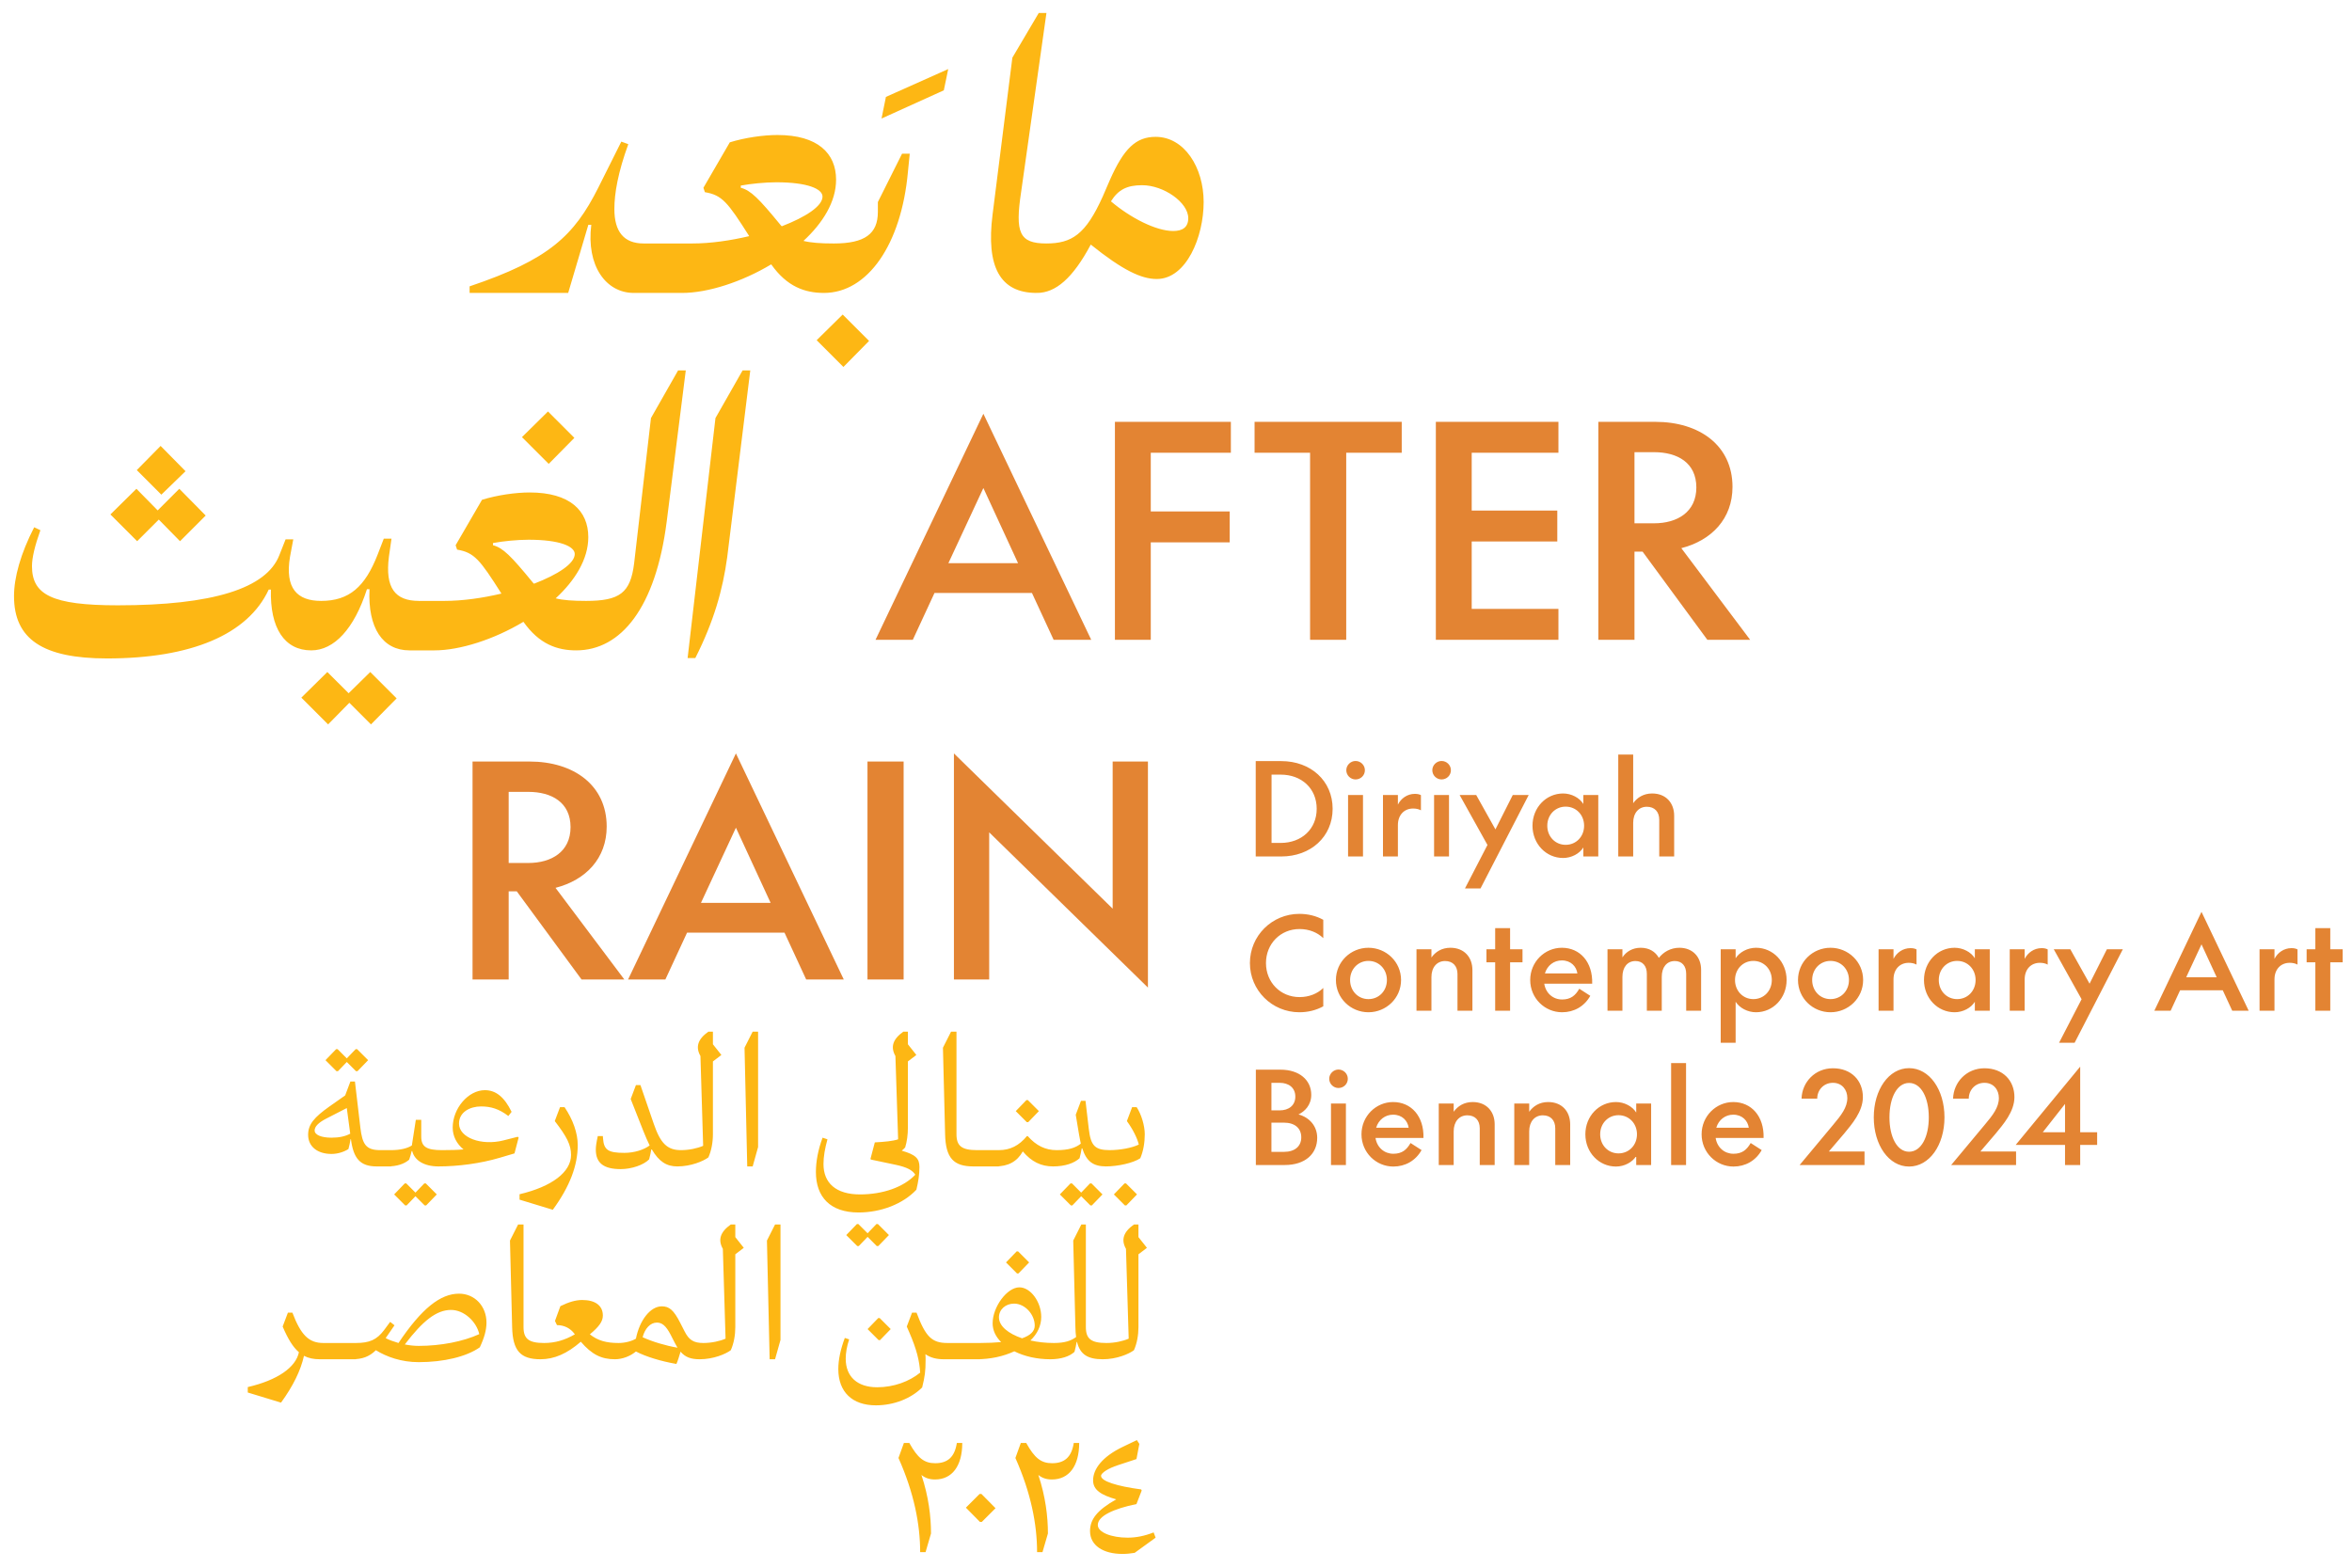
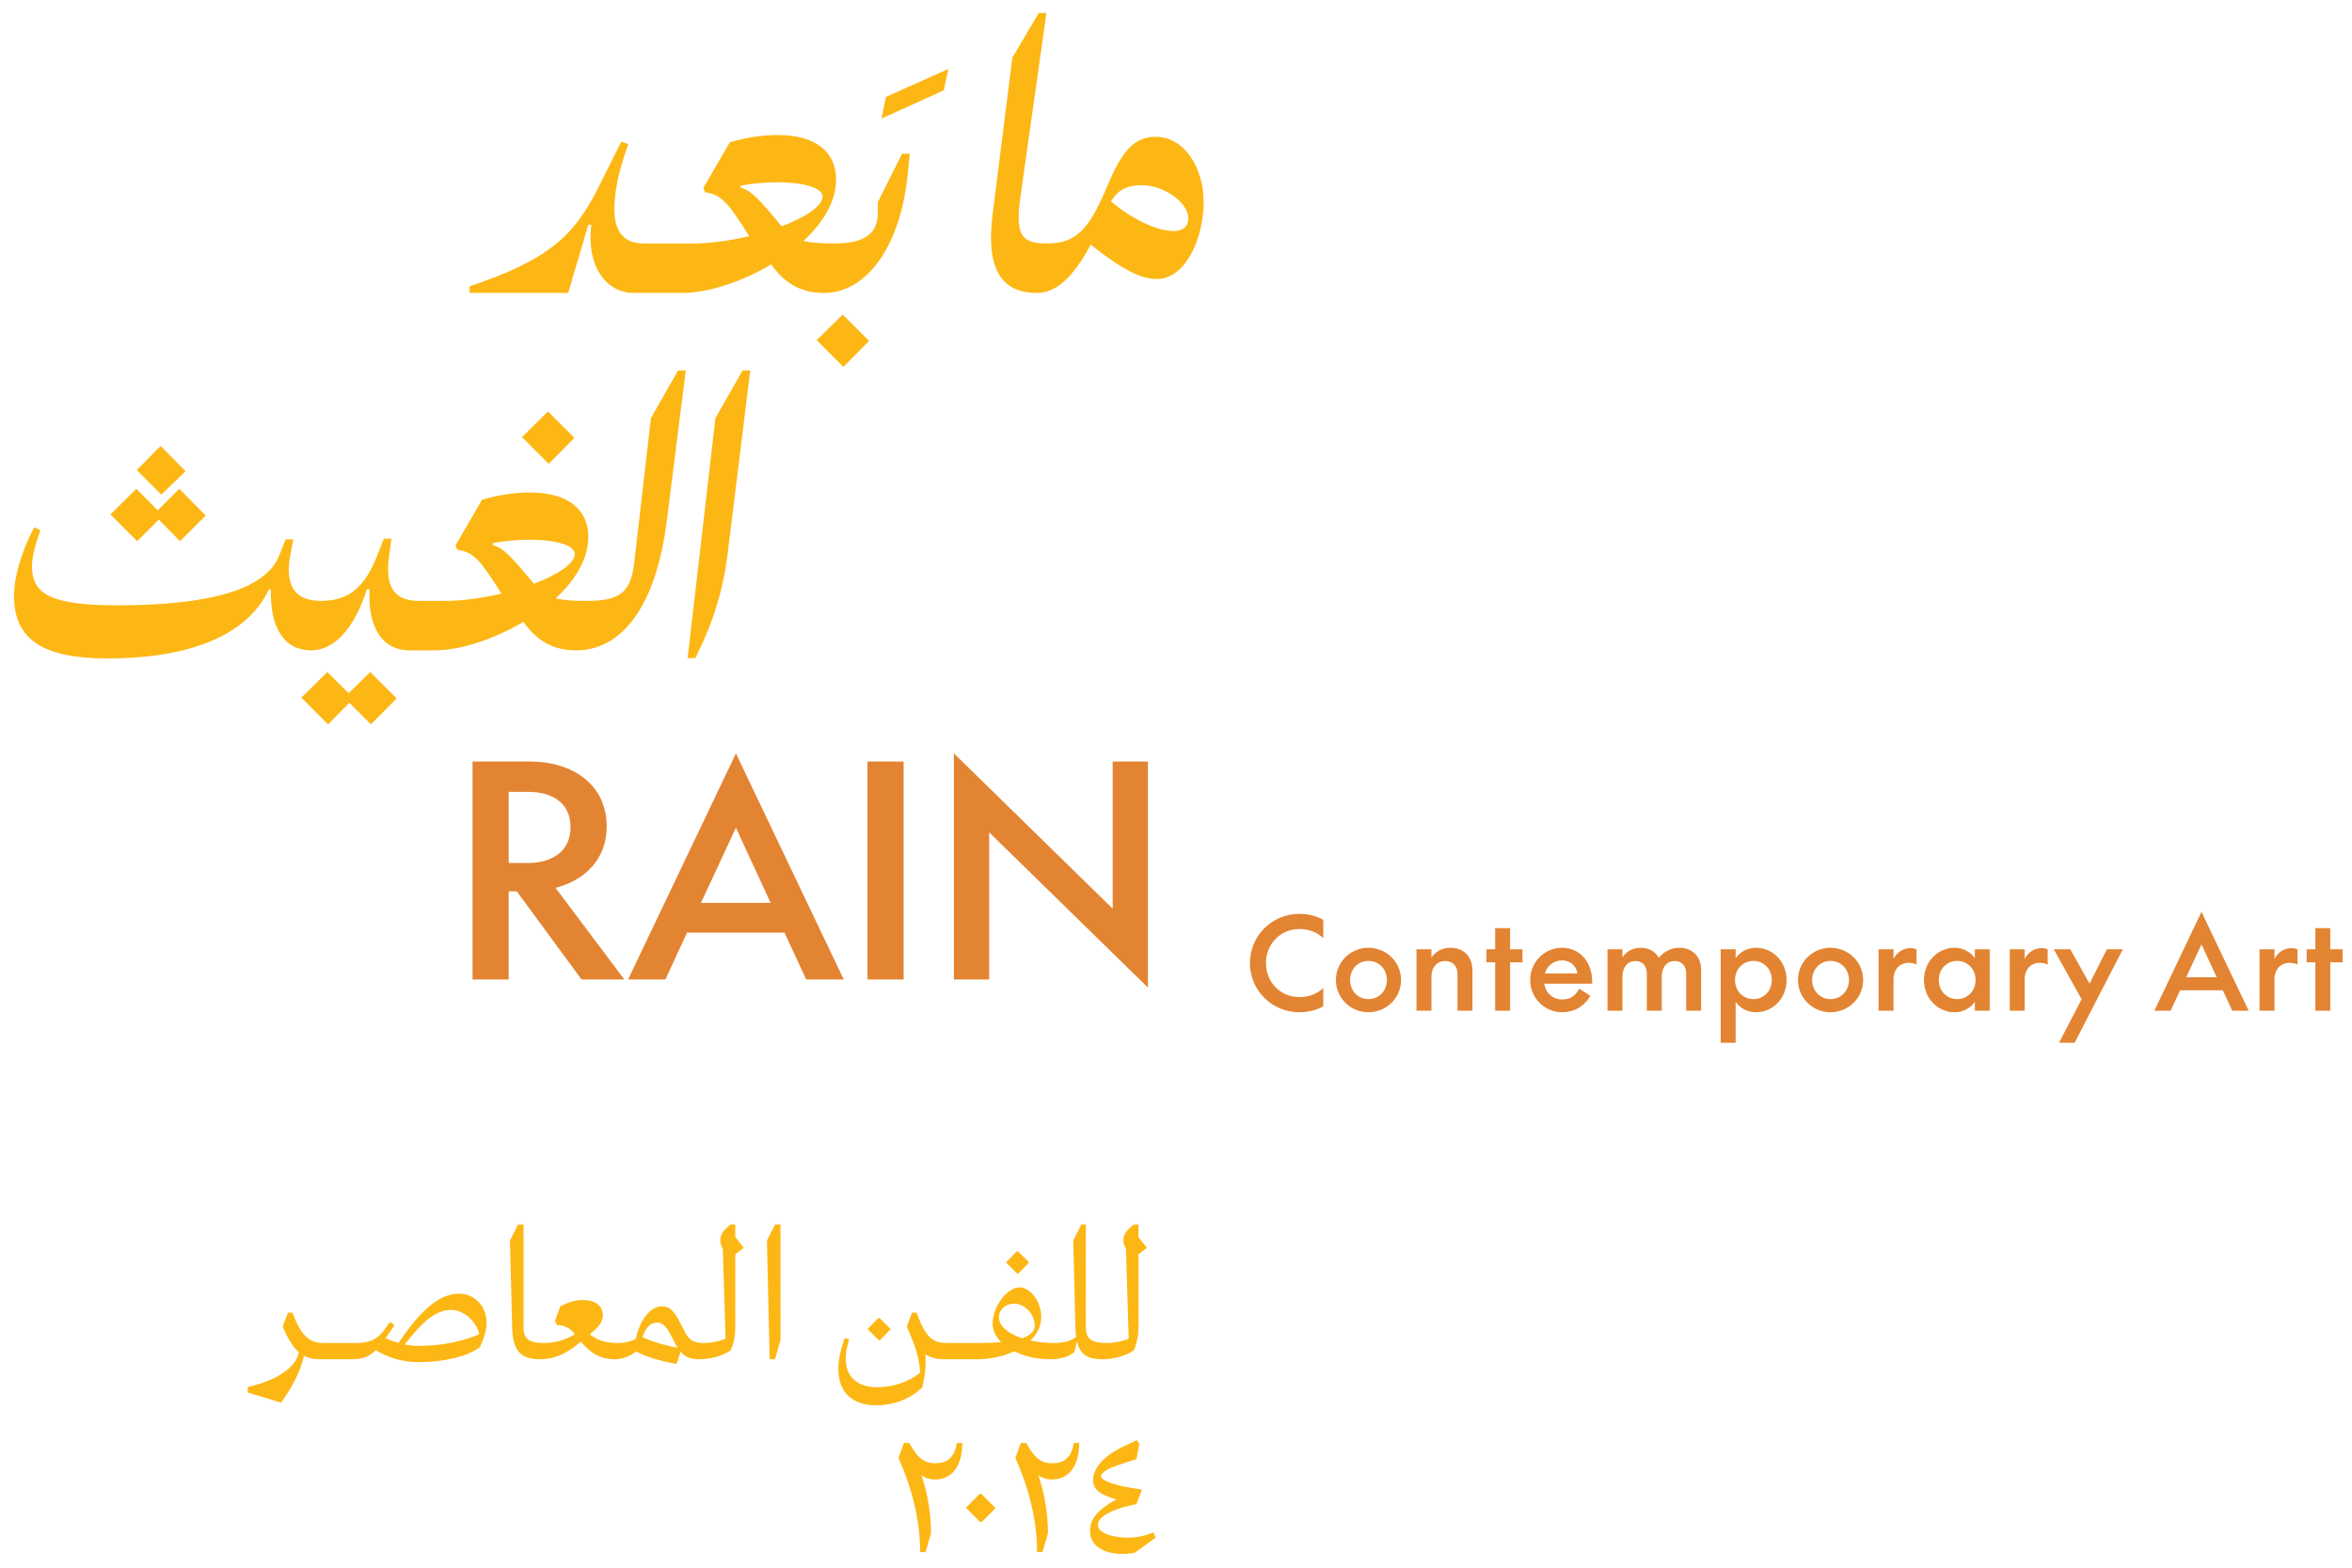
<svg xmlns="http://www.w3.org/2000/svg" width="165" height="110" viewBox="0 0 165 110" fill="none">
  <path d="M35.685 62.541H36.253L40.797 68.727H43.799L38.971 62.297C41.101 61.75 42.561 60.228 42.561 57.997C42.561 55.097 40.249 53.434 37.146 53.434H33.15V68.727H35.685V62.541ZM35.685 55.563H37.064C38.687 55.563 40.026 56.294 40.026 58.038C40.026 59.762 38.687 60.553 37.064 60.553H35.685V55.563ZM56.556 68.727H59.193L51.627 52.865L44.062 68.727H46.678L48.2 65.441H55.035L56.556 68.727ZM51.627 58.078L54.062 63.352H49.174L51.627 58.078ZM63.392 53.434H60.856V68.727H63.392V53.434ZM66.921 52.865V68.727H69.395V58.403L80.531 69.295V53.434H78.056V63.758L66.921 52.865Z" fill="#E38433" />
-   <path d="M73.915 44.892H76.552L68.987 29.031L61.421 44.892H64.037L65.558 41.606H72.394L73.915 44.892ZM68.987 34.243L71.42 39.517H66.532L68.987 34.243ZM78.215 44.892H80.73V38.057H86.268V35.887H80.73V31.769H86.349V29.599H78.215V44.892ZM98.336 31.769V29.599H88.012V31.769H91.906V44.892H94.442V31.769H98.336ZM100.729 44.892H109.329V42.722H103.245V37.996H109.249V35.826H103.245V31.769H109.329V29.599H100.729V44.892ZM114.664 38.706H115.232L119.775 44.892H122.777L117.95 38.463C120.08 37.915 121.54 36.394 121.54 34.163C121.54 31.262 119.228 29.599 116.124 29.599H112.129V44.892H114.664V38.706ZM114.664 31.728H116.043C117.666 31.728 119.004 32.459 119.004 34.203C119.004 35.927 117.666 36.718 116.043 36.718H114.664V31.728Z" fill="#E38433" />
-   <path d="M91.093 78.196C91.528 77.992 91.989 77.54 91.989 76.821C91.989 75.783 91.155 75.055 89.824 75.055H88.102V81.746H90.126C91.572 81.746 92.406 80.956 92.406 79.838C92.406 79.022 91.874 78.41 91.093 78.196ZM89.194 75.978H89.77C90.4 75.978 90.871 76.315 90.871 76.945C90.871 77.575 90.4 77.912 89.77 77.912H89.194V75.978ZM89.194 78.773H90.072C90.835 78.773 91.288 79.164 91.288 79.803C91.288 80.433 90.835 80.823 90.072 80.823H89.194V78.773ZM93.897 76.342C94.261 76.342 94.553 76.058 94.553 75.694C94.553 75.339 94.261 75.046 93.897 75.046C93.55 75.046 93.249 75.339 93.249 75.694C93.249 76.058 93.55 76.342 93.897 76.342ZM93.373 77.433V81.746H94.42V77.433H93.373ZM97.748 80.956C97.127 80.956 96.603 80.53 96.496 79.847H99.86C99.904 78.33 99.008 77.327 97.73 77.327C96.532 77.327 95.512 78.312 95.512 79.59C95.512 80.867 96.532 81.853 97.748 81.853C98.582 81.853 99.31 81.445 99.727 80.699L98.954 80.202C98.68 80.681 98.351 80.956 97.748 80.956ZM97.73 78.214C98.369 78.214 98.751 78.64 98.822 79.128H96.541C96.71 78.569 97.171 78.214 97.73 78.214ZM103.809 79.172V81.746H104.856V78.889C104.856 78.001 104.288 77.327 103.312 77.327C102.708 77.327 102.265 77.611 101.98 78.01V77.433H100.933V81.746H101.98V79.385C101.98 78.703 102.362 78.259 102.939 78.259C103.489 78.259 103.809 78.614 103.809 79.172ZM109.106 79.172V81.746H110.153V78.889C110.153 78.001 109.586 77.327 108.609 77.327C108.006 77.327 107.562 77.611 107.278 78.01V77.433H106.231V81.746H107.278V79.385C107.278 78.703 107.66 78.259 108.237 78.259C108.787 78.259 109.106 78.614 109.106 79.172ZM114.786 77.433V78.063C114.519 77.629 113.951 77.327 113.366 77.327C112.168 77.327 111.218 78.321 111.218 79.59C111.218 80.859 112.168 81.853 113.366 81.853C113.951 81.853 114.519 81.551 114.786 81.116V81.746H115.832V77.433H114.786ZM112.257 79.59C112.257 78.827 112.815 78.25 113.543 78.25C114.279 78.25 114.839 78.827 114.839 79.59C114.839 80.353 114.279 80.93 113.543 80.93C112.815 80.93 112.257 80.353 112.257 79.59ZM117.234 74.594V81.746H118.282V74.594H117.234ZM121.609 80.956C120.988 80.956 120.465 80.53 120.358 79.847H123.721C123.766 78.33 122.869 77.327 121.592 77.327C120.394 77.327 119.373 78.312 119.373 79.59C119.373 80.867 120.394 81.853 121.609 81.853C122.443 81.853 123.171 81.445 123.588 80.699L122.816 80.202C122.541 80.681 122.213 80.956 121.609 80.956ZM121.592 78.214C122.231 78.214 122.612 78.64 122.683 79.128H120.403C120.571 78.569 121.033 78.214 121.592 78.214ZM127.484 77.087C127.484 76.493 127.927 75.978 128.584 75.978C129.232 75.978 129.596 76.475 129.596 77.043C129.596 77.708 129.161 78.259 128.602 78.924L126.25 81.746H130.802V80.796H128.3L129.383 79.527C129.889 78.906 130.687 78.01 130.687 76.981C130.687 75.818 129.88 74.957 128.584 74.957C127.333 74.957 126.419 75.925 126.384 77.087H127.484ZM131.451 78.401C131.451 80.344 132.506 81.853 133.926 81.853C135.355 81.853 136.411 80.344 136.411 78.401C136.411 76.457 135.355 74.949 133.926 74.949C132.506 74.949 131.451 76.457 131.451 78.401ZM132.551 78.401C132.551 77.025 133.083 75.987 133.926 75.987C134.778 75.987 135.311 77.025 135.311 78.401C135.311 79.776 134.778 80.814 133.926 80.814C133.083 80.814 132.551 79.776 132.551 78.401ZM138.115 77.087C138.115 76.493 138.558 75.978 139.215 75.978C139.863 75.978 140.227 76.475 140.227 77.043C140.227 77.708 139.792 78.259 139.233 78.924L136.881 81.746H141.433V80.796H138.931L140.014 79.527C140.519 78.906 141.318 78.01 141.318 76.981C141.318 75.818 140.51 74.957 139.215 74.957C137.964 74.957 137.05 75.925 137.014 77.087H138.115ZM145.932 81.746V80.335H147.121V79.448H145.932V74.842L141.407 80.335H144.868V81.746H145.932ZM143.306 79.448L144.868 77.46V79.448H143.306Z" fill="#E38433" />
  <path d="M88.812 67.575C88.812 66.218 89.833 65.188 91.164 65.188C91.838 65.188 92.424 65.428 92.832 65.827V64.54C92.335 64.265 91.758 64.123 91.155 64.123C89.229 64.123 87.685 65.667 87.685 67.575C87.685 69.483 89.229 71.027 91.155 71.027C91.758 71.027 92.335 70.885 92.832 70.61V69.324C92.424 69.723 91.838 69.963 91.164 69.963C89.833 69.963 88.812 68.933 88.812 67.575ZM93.719 68.764C93.719 70.042 94.757 71.027 96 71.027C97.242 71.027 98.289 70.042 98.289 68.764C98.289 67.486 97.242 66.502 96 66.502C94.757 66.502 93.719 67.486 93.719 68.764ZM94.713 68.764C94.713 68.001 95.272 67.424 96 67.424C96.736 67.424 97.296 68.001 97.296 68.764C97.296 69.528 96.736 70.105 96 70.105C95.272 70.105 94.713 69.528 94.713 68.764ZM102.247 68.347V70.921H103.294V68.064C103.294 67.176 102.726 66.502 101.75 66.502C101.146 66.502 100.703 66.785 100.419 67.185V66.608H99.371V70.921H100.419V68.56C100.419 67.877 100.8 67.433 101.377 67.433C101.927 67.433 102.247 67.788 102.247 68.347ZM104.279 67.522H104.891V70.921H105.938V67.522H106.808V66.608H105.938V65.126H104.891V66.608H104.279V67.522ZM109.586 70.131C108.964 70.131 108.441 69.706 108.334 69.022H111.697C111.742 67.504 110.846 66.502 109.568 66.502C108.37 66.502 107.349 67.486 107.349 68.764C107.349 70.042 108.37 71.027 109.586 71.027C110.419 71.027 111.147 70.619 111.564 69.874L110.792 69.377C110.517 69.856 110.189 70.131 109.586 70.131ZM109.568 67.389C110.206 67.389 110.588 67.815 110.659 68.303H108.379C108.547 67.744 109.008 67.389 109.568 67.389ZM115.096 66.502C114.528 66.502 114.076 66.777 113.818 67.176V66.608H112.771V70.921H113.818V68.542C113.818 67.868 114.173 67.433 114.732 67.433C115.238 67.433 115.531 67.78 115.531 68.329V70.921H116.578V68.542C116.578 67.868 116.924 67.433 117.492 67.433C117.998 67.433 118.291 67.78 118.291 68.329V70.921H119.338V68.046C119.338 67.158 118.761 66.502 117.812 66.502C117.199 66.502 116.693 66.803 116.374 67.211C116.134 66.785 115.708 66.502 115.096 66.502ZM121.76 66.608H120.713V73.166H121.76V70.291C122.036 70.726 122.603 71.027 123.189 71.027C124.387 71.027 125.336 70.034 125.336 68.764C125.336 67.495 124.387 66.502 123.189 66.502C122.603 66.502 122.036 66.803 121.76 67.238V66.608ZM124.298 68.764C124.298 69.528 123.739 70.105 123.003 70.105C122.275 70.105 121.716 69.528 121.716 68.764C121.716 68.001 122.275 67.424 123.003 67.424C123.739 67.424 124.298 68.001 124.298 68.764ZM126.135 68.764C126.135 70.042 127.173 71.027 128.416 71.027C129.658 71.027 130.705 70.042 130.705 68.764C130.705 67.486 129.658 66.502 128.416 66.502C127.173 66.502 126.135 67.486 126.135 68.764ZM127.129 68.764C127.129 68.001 127.688 67.424 128.416 67.424C129.152 67.424 129.711 68.001 129.711 68.764C129.711 69.528 129.152 70.105 128.416 70.105C127.688 70.105 127.129 69.528 127.129 68.764ZM134.45 66.617C134.344 66.564 134.228 66.528 134.024 66.528C133.482 66.528 133.048 66.856 132.835 67.282V66.608H131.788V70.921H132.835V68.72C132.835 68.019 133.27 67.558 133.9 67.558C134.104 67.558 134.281 67.593 134.45 67.682V66.617ZM138.541 66.608V67.238C138.275 66.803 137.706 66.502 137.121 66.502C135.923 66.502 134.973 67.495 134.973 68.764C134.973 70.034 135.923 71.027 137.121 71.027C137.706 71.027 138.275 70.726 138.541 70.291V70.921H139.588V66.608H138.541ZM136.012 68.764C136.012 68.001 136.571 67.424 137.298 67.424C138.035 67.424 138.594 68.001 138.594 68.764C138.594 69.528 138.035 70.105 137.298 70.105C136.571 70.105 136.012 69.528 136.012 68.764ZM143.652 66.617C143.546 66.564 143.43 66.528 143.226 66.528C142.685 66.528 142.25 66.856 142.037 67.282V66.608H140.99V70.921H142.037V68.72C142.037 68.019 142.472 67.558 143.102 67.558C143.306 67.558 143.483 67.593 143.652 67.682V66.617ZM144.45 73.166H145.542L148.923 66.608H147.805L146.589 69.022L145.24 66.608H144.078L146.03 70.113L144.45 73.166ZM156.599 70.921H157.753L154.442 63.981L151.133 70.921H152.277L152.942 69.483H155.933L156.599 70.921ZM154.442 66.262L155.507 68.569H153.369L154.442 66.262ZM161.178 66.617C161.071 66.564 160.956 66.528 160.752 66.528C160.211 66.528 159.775 66.856 159.562 67.282V66.608H158.515V70.921H159.562V68.72C159.562 68.019 159.997 67.558 160.628 67.558C160.832 67.558 161.009 67.593 161.178 67.682V66.617ZM161.817 67.522H162.429V70.921H163.476V67.522H164.346V66.608H163.476V65.126H162.429V66.608H161.817V67.522Z" fill="#E38433" />
-   <path d="M88.093 53.404V60.096H89.886C91.945 60.096 93.488 58.72 93.488 56.75C93.488 54.78 91.945 53.404 89.886 53.404H88.093ZM92.37 56.75C92.37 58.179 91.306 59.146 89.841 59.146H89.203V54.354H89.85C91.306 54.354 92.37 55.321 92.37 56.75ZM95.095 54.691C95.459 54.691 95.751 54.407 95.751 54.043C95.751 53.688 95.459 53.396 95.095 53.396C94.749 53.396 94.447 53.688 94.447 54.043C94.447 54.407 94.749 54.691 95.095 54.691ZM94.571 55.783V60.096H95.618V55.783H94.571ZM99.683 55.792C99.576 55.738 99.461 55.703 99.256 55.703C98.715 55.703 98.281 56.031 98.067 56.457V55.783H97.02V60.096H98.067V57.895C98.067 57.194 98.502 56.732 99.132 56.732C99.336 56.732 99.513 56.768 99.683 56.856V55.792ZM101.129 54.691C101.493 54.691 101.785 54.407 101.785 54.043C101.785 53.688 101.493 53.396 101.129 53.396C100.783 53.396 100.481 53.688 100.481 54.043C100.481 54.407 100.783 54.691 101.129 54.691ZM100.605 55.783V60.096H101.652V55.783H100.605ZM102.771 62.341H103.862L107.243 55.783H106.125L104.909 58.196L103.56 55.783H102.398L104.35 59.288L102.771 62.341ZM111.076 55.783V56.413C110.81 55.978 110.242 55.676 109.657 55.676C108.459 55.676 107.509 56.67 107.509 57.939C107.509 59.208 108.459 60.202 109.657 60.202C110.242 60.202 110.81 59.9 111.076 59.465V60.096H112.124V55.783H111.076ZM108.547 57.939C108.547 57.176 109.106 56.599 109.834 56.599C110.571 56.599 111.13 57.176 111.13 57.939C111.13 58.702 110.571 59.279 109.834 59.279C109.106 59.279 108.547 58.702 108.547 57.939ZM116.401 57.522V60.096H117.448V57.238C117.448 56.35 116.88 55.676 115.904 55.676C115.3 55.676 114.857 55.96 114.573 56.359V52.943H113.526V60.096H114.573V57.735C114.573 57.052 114.954 56.608 115.531 56.608C116.081 56.608 116.401 56.963 116.401 57.522Z" fill="#E38433" />
  <path d="M64.552 108.907H64.932L65.313 107.601C65.313 106.422 65.148 105.015 64.641 103.494C64.907 103.709 65.212 103.811 65.592 103.811C66.796 103.811 67.506 102.86 67.506 101.25H67.125C66.974 102.226 66.492 102.67 65.605 102.67C64.831 102.67 64.375 102.302 63.792 101.25H63.411L63.031 102.302C64.121 104.749 64.552 106.954 64.552 108.907ZM67.76 105.788L68.748 106.79H68.875L69.839 105.826L68.85 104.825H68.723L67.76 105.788ZM72.754 108.907H73.134L73.515 107.601C73.515 106.422 73.35 105.015 72.843 103.494C73.109 103.709 73.413 103.811 73.794 103.811C74.998 103.811 75.708 102.86 75.708 101.25H75.328C75.176 102.226 74.694 102.67 73.806 102.67C73.033 102.67 72.576 102.302 71.994 101.25H71.613L71.233 102.302C72.323 104.749 72.754 106.954 72.754 108.907ZM78.738 109.034C79.042 109.034 79.296 109.008 79.6 108.958L81.07 107.893L80.931 107.525C80.284 107.778 79.701 107.893 79.105 107.893C77.977 107.893 77.014 107.525 77.014 107.005C77.014 106.371 78.129 105.864 79.727 105.535L80.094 104.584L80.056 104.508C78.332 104.28 77.242 103.925 77.242 103.557C77.242 103.354 77.749 103.025 78.421 102.809L79.727 102.378L79.929 101.313L79.752 101.047L78.751 101.529C77.331 102.213 76.684 103.075 76.684 103.874C76.684 104.546 77.242 104.901 78.307 105.205C76.938 105.978 76.469 106.625 76.469 107.436C76.469 108.438 77.394 109.034 78.738 109.034Z" fill="#FDB714" />
  <path d="M17.382 97.708L19.715 98.418C20.564 97.251 21.096 96.161 21.325 95.134C21.642 95.299 21.997 95.375 22.428 95.375L22.681 95.122V94.234C21.667 94.234 21.109 93.676 20.513 92.105H20.197L19.829 93.08C20.197 93.943 20.551 94.526 20.97 94.881C20.754 95.945 19.461 96.846 17.382 97.327V97.708ZM22.428 94.487V95.375H23.441L23.695 95.122V94.234H22.681L22.428 94.487ZM23.188 94.487V95.375H24.202L24.456 95.122V94.234H23.441L23.188 94.487ZM23.948 94.487V95.375H24.963L25.216 95.122V94.234H24.202L23.948 94.487ZM24.709 94.487V95.375C25.407 95.375 25.901 95.198 26.37 94.741C27.131 95.21 28.157 95.578 29.375 95.578C31.124 95.578 32.721 95.198 33.659 94.538C33.977 93.867 34.128 93.322 34.128 92.802C34.128 91.648 33.304 90.773 32.201 90.773C30.896 90.773 29.577 91.813 27.955 94.234C27.612 94.133 27.295 94.019 27.055 93.892L27.676 92.992L27.372 92.751L26.941 93.334C26.433 94.006 25.926 94.234 24.963 94.234L24.709 94.487ZM31.644 91.914C32.557 91.914 33.431 92.738 33.621 93.613C32.48 94.133 30.921 94.437 29.375 94.437C29.045 94.437 28.715 94.399 28.398 94.336C29.666 92.675 30.617 91.914 31.644 91.914ZM37.919 95.375L38.172 95.122V94.234C37.095 94.234 36.727 93.943 36.727 93.118V85.918H36.347L35.776 87.046L35.928 93.118C35.967 94.792 36.524 95.375 37.919 95.375ZM37.919 94.487V95.375C38.882 95.375 39.782 94.982 40.746 94.145C41.519 95.045 42.191 95.375 43.142 95.375L43.395 95.122V94.234C42.533 94.234 41.937 94.069 41.38 93.626C42.039 93.08 42.292 92.713 42.292 92.307C42.292 91.61 41.76 91.217 40.847 91.217C40.391 91.217 39.909 91.356 39.313 91.648L38.933 92.687L39.072 92.979C39.604 92.979 40.023 93.22 40.29 93.575L40.327 93.626C39.63 94.031 38.945 94.234 38.172 94.234L37.919 94.487ZM43.142 94.487V95.375C43.661 95.375 44.219 95.16 44.612 94.83C45.322 95.198 46.362 95.514 47.452 95.705C47.54 95.514 47.642 95.198 47.743 94.843C48.073 95.236 48.478 95.375 49.087 95.375L49.34 95.122V94.234C48.656 94.234 48.327 94.019 48.022 93.41L47.731 92.84C47.262 91.914 46.945 91.661 46.425 91.661C45.627 91.661 44.866 92.637 44.612 93.93C44.32 94.107 43.852 94.234 43.395 94.234L43.142 94.487ZM46.083 92.802C46.438 92.802 46.716 93.017 47.046 93.651L47.338 94.222C47.401 94.348 47.465 94.462 47.528 94.564C46.716 94.425 45.766 94.145 45.081 93.829C45.246 93.207 45.627 92.802 46.083 92.802ZM49.087 94.487V95.375C50.051 95.375 50.913 95.007 51.267 94.741C51.483 94.26 51.584 93.676 51.584 93.118V88.01L52.167 87.566V87.541L51.584 86.805V85.918H51.267C50.52 86.451 50.355 86.996 50.71 87.629L50.9 93.93C50.494 94.107 49.911 94.234 49.34 94.234L49.087 94.487ZM53.803 87.046L53.993 95.375H54.373L54.754 94.019V85.918H54.373L53.803 87.046ZM61.447 98.608C62.714 98.608 63.919 98.126 64.692 97.353C64.882 96.592 64.933 96.199 64.933 95.426C64.933 95.287 64.933 95.16 64.92 95.02C65.288 95.274 65.706 95.375 66.213 95.375L66.467 95.122V94.234C65.376 94.234 64.933 93.803 64.299 92.105H63.982L63.614 93.08C63.665 93.22 63.729 93.334 63.779 93.461C64.324 94.716 64.502 95.502 64.553 96.313C63.792 96.934 62.702 97.34 61.535 97.34C60.154 97.34 59.33 96.605 59.33 95.337C59.33 94.931 59.406 94.475 59.571 93.98L59.266 93.879C58.975 94.653 58.81 95.4 58.81 96.06C58.81 97.669 59.786 98.608 61.447 98.608ZM60.864 93.258L61.637 94.031H61.738L62.486 93.258L61.713 92.485H61.611L60.864 93.258ZM66.213 94.487V95.375H67.227L67.481 95.122V94.234H66.467L66.213 94.487ZM66.974 94.487V95.375H67.988L68.242 95.122V94.234H67.227L66.974 94.487ZM67.734 94.487V95.375H68.748L69.002 95.122V94.234H67.988L67.734 94.487ZM70.574 88.58L71.347 89.354H71.448L72.197 88.58L71.423 87.807H71.322L70.574 88.58ZM68.495 94.487V95.375C69.484 95.375 70.397 95.172 71.157 94.817C71.867 95.172 72.742 95.375 73.68 95.375L73.933 95.122V94.234C73.35 94.234 72.792 94.171 72.286 94.057C72.767 93.6 73.046 93.03 73.046 92.409C73.046 91.344 72.298 90.329 71.512 90.329C70.65 90.329 69.636 91.698 69.636 92.852C69.636 93.347 69.851 93.79 70.232 94.171C69.801 94.209 69.293 94.234 68.748 94.234L68.495 94.487ZM70.079 92.434C70.079 91.889 70.536 91.471 71.144 91.471C71.892 91.471 72.59 92.218 72.59 93.017C72.59 93.41 72.286 93.702 71.702 93.905C70.739 93.575 70.079 93.055 70.079 92.434ZM73.68 94.487V95.375C74.453 95.375 75.036 95.172 75.379 94.856C75.442 94.627 75.492 94.386 75.531 94.158H75.556C75.772 95.045 76.317 95.375 77.369 95.375L77.623 95.122V94.234C76.545 94.234 76.177 93.943 76.177 93.118V85.918H75.86L75.29 87.046L75.442 93.118C75.442 93.372 75.467 93.6 75.492 93.816C75.15 94.069 74.719 94.234 73.933 94.234L73.68 94.487ZM77.369 94.487V95.375C78.332 95.375 79.194 95.007 79.549 94.741C79.765 94.26 79.866 93.676 79.866 93.118V88.01L80.449 87.566V87.541L79.866 86.805V85.918H79.549C78.801 86.451 78.636 86.996 78.991 87.629L79.181 93.93C78.776 94.107 78.193 94.234 77.623 94.234L77.369 94.487Z" fill="#FDB714" />
-   <path d="M22.833 74.389L23.606 75.163H23.708L24.329 74.516L24.976 75.163H25.077L25.825 74.389L25.052 73.616H24.95L24.329 74.263L23.683 73.616H23.581L22.833 74.389ZM23.252 80.969C23.67 80.969 24.101 80.842 24.443 80.627C24.506 80.398 24.557 80.158 24.595 79.929H24.621V79.955C24.798 81.286 25.267 81.844 26.421 81.844L26.674 81.59V80.702C25.673 80.702 25.42 80.297 25.28 79.118L24.9 75.885H24.582L24.215 76.862L23.099 77.647C22.047 78.395 21.616 78.89 21.616 79.625C21.616 80.462 22.288 80.969 23.252 80.969ZM22.073 79.321C22.073 79.055 22.326 78.776 22.897 78.484L24.329 77.749L24.57 79.549C24.202 79.739 23.797 79.828 23.252 79.828C22.555 79.828 22.073 79.638 22.073 79.321ZM26.421 80.956L26.421 81.844H27.435L27.689 81.59V80.702H26.674L26.421 80.956ZM27.182 80.956V81.844C27.828 81.844 28.348 81.679 28.703 81.374C28.779 81.171 28.829 80.969 28.88 80.766H28.918C29.071 81.412 29.742 81.844 30.756 81.844L30.997 81.679V80.702C29.92 80.702 29.552 80.462 29.552 79.751V78.573H29.172L28.893 80.373C28.589 80.576 28.069 80.702 27.435 80.702L27.182 80.956ZM27.651 83.809L28.424 84.582H28.525L29.146 83.935L29.793 84.582H29.895L30.642 83.809L29.869 83.035H29.768L29.146 83.682L28.5 83.035H28.398L27.651 83.809ZM30.744 80.956V81.844C32.138 81.844 33.697 81.641 35.066 81.235L36.093 80.931L36.385 79.815L36.321 79.764L35.32 80.018C33.773 80.411 32.201 79.828 32.201 78.839C32.201 78.028 32.975 77.635 33.748 77.635C34.42 77.635 35.003 77.8 35.662 78.307L35.89 78.015C35.383 76.976 34.788 76.494 34.014 76.494C32.848 76.494 31.758 77.774 31.758 79.118C31.758 79.727 32.037 80.259 32.519 80.652C32.1 80.69 31.58 80.702 30.997 80.702L30.744 80.956ZM36.448 84.176L38.781 84.886C39.985 83.238 40.53 81.767 40.53 80.347C40.53 79.498 40.188 78.547 39.604 77.685H39.288L38.919 78.662C39.77 79.764 40.061 80.335 40.061 81.045C40.061 82.237 38.717 83.263 36.448 83.796V84.176ZM43.547 82.033C44.308 82.033 45.157 81.742 45.538 81.349C45.601 81.121 45.652 80.88 45.69 80.652H45.727C46.235 81.514 46.767 81.844 47.515 81.844L47.769 81.59V80.702C46.818 80.702 46.336 80.233 45.867 78.864L44.929 76.139H44.612L44.245 77.115L45.132 79.359C45.284 79.751 45.436 80.082 45.576 80.373C45.17 80.677 44.498 80.893 43.801 80.893C42.66 80.893 42.368 80.69 42.305 79.891L42.292 79.714H41.937C41.836 80.17 41.798 80.449 41.798 80.665C41.798 81.602 42.343 82.033 43.547 82.033ZM47.515 80.956V81.844C48.478 81.844 49.34 81.476 49.696 81.21C49.911 80.728 50.013 80.145 50.013 79.587V74.478L50.596 74.034V74.009L50.013 73.274V72.387H49.696C48.947 72.919 48.783 73.464 49.138 74.098L49.328 80.398C48.922 80.576 48.339 80.702 47.769 80.702L47.515 80.956ZM52.231 73.515L52.421 81.844H52.802L53.182 80.487V72.387H52.802L52.231 73.515ZM60.23 85.076C61.802 85.076 63.348 84.48 64.287 83.479C64.426 82.909 64.502 82.401 64.502 81.882C64.502 81.286 64.236 81.02 63.26 80.74C63.348 80.665 63.437 80.589 63.5 80.513C63.627 80.107 63.691 79.612 63.691 79.143V74.478L64.274 74.034V74.009L63.691 73.274V72.387H63.374C62.626 72.919 62.461 73.464 62.816 74.098L63.006 79.942C62.626 80.069 62.068 80.12 61.371 80.158L61.067 81.311L61.092 81.362L62.829 81.729C63.614 81.894 64.02 82.11 64.21 82.427C63.386 83.302 61.929 83.809 60.331 83.809C58.632 83.809 57.77 82.997 57.77 81.679C57.77 81.159 57.872 80.576 58.049 79.942L57.707 79.828C57.39 80.677 57.238 81.501 57.238 82.237C57.238 83.986 58.239 85.076 60.23 85.076ZM59.367 86.661L60.141 87.434H60.243L60.864 86.787L61.51 87.434H61.612L62.36 86.661L61.586 85.887H61.485L60.864 86.534L60.217 85.887H60.116L59.367 86.661ZM68.292 81.844L68.546 81.59V80.702C67.468 80.702 67.1 80.411 67.1 79.587V72.387H66.72L66.15 73.515L66.302 79.587C66.34 81.26 66.898 81.844 68.292 81.844ZM68.292 80.956V81.844H69.306L69.56 81.59V80.702H68.546L68.292 80.956ZM69.053 80.956V81.844H70.067L70.32 81.59V80.702H69.306L69.053 80.956ZM71.259 77.964L72.032 78.738H72.133L72.881 77.964L72.108 77.191H72.006L71.259 77.964ZM69.813 80.956V81.844C70.726 81.844 71.347 81.514 71.753 80.791C72.361 81.514 73.033 81.844 73.883 81.844L74.124 81.679V80.702C73.337 80.702 72.691 80.386 72.095 79.714H72.044C71.487 80.386 70.866 80.702 70.067 80.702L69.813 80.956ZM73.87 80.956V81.844C74.719 81.844 75.353 81.615 75.734 81.273C75.797 81.045 75.848 80.804 75.886 80.576H75.923C76.228 81.514 76.71 81.844 77.61 81.844L77.863 81.59V80.702C76.811 80.702 76.519 80.398 76.38 79.194L76.152 77.242H75.835L75.467 78.218L75.695 79.587C75.734 79.828 75.784 80.043 75.822 80.246C75.454 80.538 74.974 80.702 74.124 80.702L73.87 80.956ZM74.352 83.809L75.125 84.582H75.226L75.848 83.935L76.494 84.582H76.596L77.343 83.809L76.57 83.035H76.469L75.848 83.682L75.201 83.035H75.1L74.352 83.809ZM77.558 80.956V81.844C78.434 81.844 79.498 81.602 79.993 81.273C80.208 80.778 80.309 80.17 80.309 79.587C80.309 78.991 80.069 78.18 79.739 77.685H79.422L79.055 78.662C79.486 79.258 79.777 79.853 79.891 80.309C79.435 80.538 78.598 80.702 77.812 80.702L77.558 80.956ZM78.142 83.809L78.915 84.582H79.016L79.765 83.809L78.991 83.035H78.89L78.142 83.809Z" fill="#FDB714" />
  <path d="M32.944 20.092V20.554H39.86L41.274 15.772H41.48C41.12 18.651 42.508 20.554 44.462 20.554L45.157 19.886V17.084C43.768 17.084 43.1 16.261 43.1 14.667C43.1 13.561 43.357 12.095 44.077 10.116L43.588 9.936L41.968 13.175C40.271 16.544 38.523 18.214 32.944 20.092ZM44.462 17.778V20.554H46.21L46.904 19.86V17.084H45.157L44.462 17.778ZM46.107 17.778V20.554H47.856L48.55 19.86V17.084H46.802L46.107 17.778ZM47.856 17.778V20.554C49.655 20.554 52.046 19.783 54.103 18.549C55.209 20.117 56.469 20.554 57.805 20.554L58.499 19.86V17.084C57.548 17.084 56.88 17.032 56.366 16.904C57.728 15.643 58.654 14.153 58.654 12.61C58.654 10.759 57.368 9.473 54.54 9.473C53.563 9.473 52.278 9.653 51.198 9.987L49.347 13.175L49.45 13.484C50.658 13.69 51.044 14.178 52.56 16.569C51.249 16.878 49.861 17.084 48.55 17.084L47.856 17.778ZM54.746 15.772C53.229 13.921 52.663 13.355 51.969 13.175V13.021C52.663 12.893 53.666 12.79 54.463 12.79C56.649 12.79 57.702 13.253 57.702 13.793C57.702 14.461 56.52 15.232 54.849 15.875C54.797 15.849 54.771 15.798 54.746 15.772ZM62.15 6.799L61.842 8.317L66.212 6.337L66.521 4.846L62.15 6.799ZM57.805 17.778V20.554C60.864 20.554 63.23 17.161 63.693 12.07L63.821 10.785H63.281L61.585 14.178V14.872C61.585 16.415 60.659 17.084 58.499 17.084L57.805 17.778ZM57.291 23.871L59.168 25.748L60.968 23.922L59.117 22.071L57.291 23.871ZM72.717 20.554L73.411 19.86V17.084C71.508 17.084 71.2 16.338 71.637 13.458L73.411 0.912H72.871L71.02 4.048L69.632 15.052C69.169 18.703 70.146 20.554 72.717 20.554ZM72.716 17.778L72.742 20.554C74.053 20.554 75.262 19.526 76.521 17.161C78.758 18.96 80.069 19.577 81.149 19.577C83.232 19.577 84.44 16.621 84.44 14.178C84.44 11.736 83.077 9.602 81.072 9.602C79.684 9.602 78.836 10.425 77.859 12.636L77.37 13.767C76.162 16.466 75.185 17.084 73.385 17.084L72.716 17.778ZM80.121 12.995C81.638 12.995 83.36 14.204 83.36 15.309C83.36 15.952 82.949 16.209 82.306 16.209C81.098 16.209 79.298 15.284 77.936 14.127C78.45 13.304 79.067 12.995 80.121 12.995Z" fill="#FDB714" />
  <path d="M9.596 32.986L11.319 34.709L13.016 33.063L11.267 31.289L9.596 32.986ZM7.745 36.097L9.622 37.974L11.139 36.457L12.63 37.974L14.43 36.174L12.579 34.297L11.062 35.814L9.571 34.297L7.745 36.097ZM7.514 46.201C13.402 46.201 17.386 44.53 18.852 41.368H19.006C18.929 44.067 19.958 45.635 21.834 45.635L22.529 44.941V42.164C20.831 42.164 19.983 41.265 20.343 39.079L20.574 37.845H20.035L19.598 38.951C18.698 41.291 14.918 42.473 8.259 42.473C3.632 42.473 2.243 41.727 2.243 39.722C2.243 39.131 2.449 38.282 2.834 37.203L2.397 36.997C1.446 38.848 0.983 40.519 0.983 41.83C0.983 44.838 2.989 46.201 7.514 46.201ZM21.834 42.859L21.834 45.635C23.429 45.635 24.842 44.144 25.742 41.342H25.922C25.794 44.067 26.848 45.635 28.725 45.635L29.393 44.941V42.164C27.722 42.164 27.002 41.265 27.285 39.053L27.465 37.794H26.925L26.488 38.925C25.614 41.162 24.508 42.164 22.529 42.164L21.834 42.859ZM21.14 48.952L23.017 50.829L24.508 49.312L26.025 50.829L27.825 49.003L25.974 47.153L24.457 48.643L22.965 47.153L21.14 48.952ZM28.725 42.859V45.635H30.473L31.167 44.941V42.164H29.418L28.725 42.859ZM36.617 30.672L38.494 32.549L40.294 30.724L38.443 28.872L36.617 30.672ZM30.473 42.859V45.635C32.272 45.635 34.663 44.864 36.72 43.63C37.826 45.198 39.085 45.635 40.423 45.635L41.116 44.941V42.164C40.165 42.164 39.497 42.113 38.983 41.984C40.345 40.725 41.271 39.233 41.271 37.691C41.271 35.84 39.986 34.555 37.157 34.555C36.18 34.555 34.895 34.735 33.815 35.069L31.964 38.257L32.066 38.565C33.275 38.771 33.661 39.259 35.177 41.65C33.867 41.959 32.478 42.164 31.167 42.164L30.473 42.859ZM37.363 40.854C35.846 39.002 35.28 38.437 34.586 38.257V38.102C35.28 37.974 36.283 37.871 37.08 37.871C39.265 37.871 40.32 38.334 40.32 38.874C40.32 39.542 39.137 40.313 37.466 40.956C37.414 40.931 37.389 40.879 37.363 40.854ZM40.422 42.859V45.635C43.559 45.635 46.001 42.653 46.773 36.586L48.109 25.993H47.569L45.667 29.335L44.484 39.542C44.227 41.599 43.482 42.164 41.116 42.164L40.422 42.859ZM50.192 29.335L48.238 46.175H48.778C50.089 43.579 50.706 41.368 51.015 39.105L52.634 25.993H52.094L50.192 29.335Z" fill="#FDB714" />
</svg>